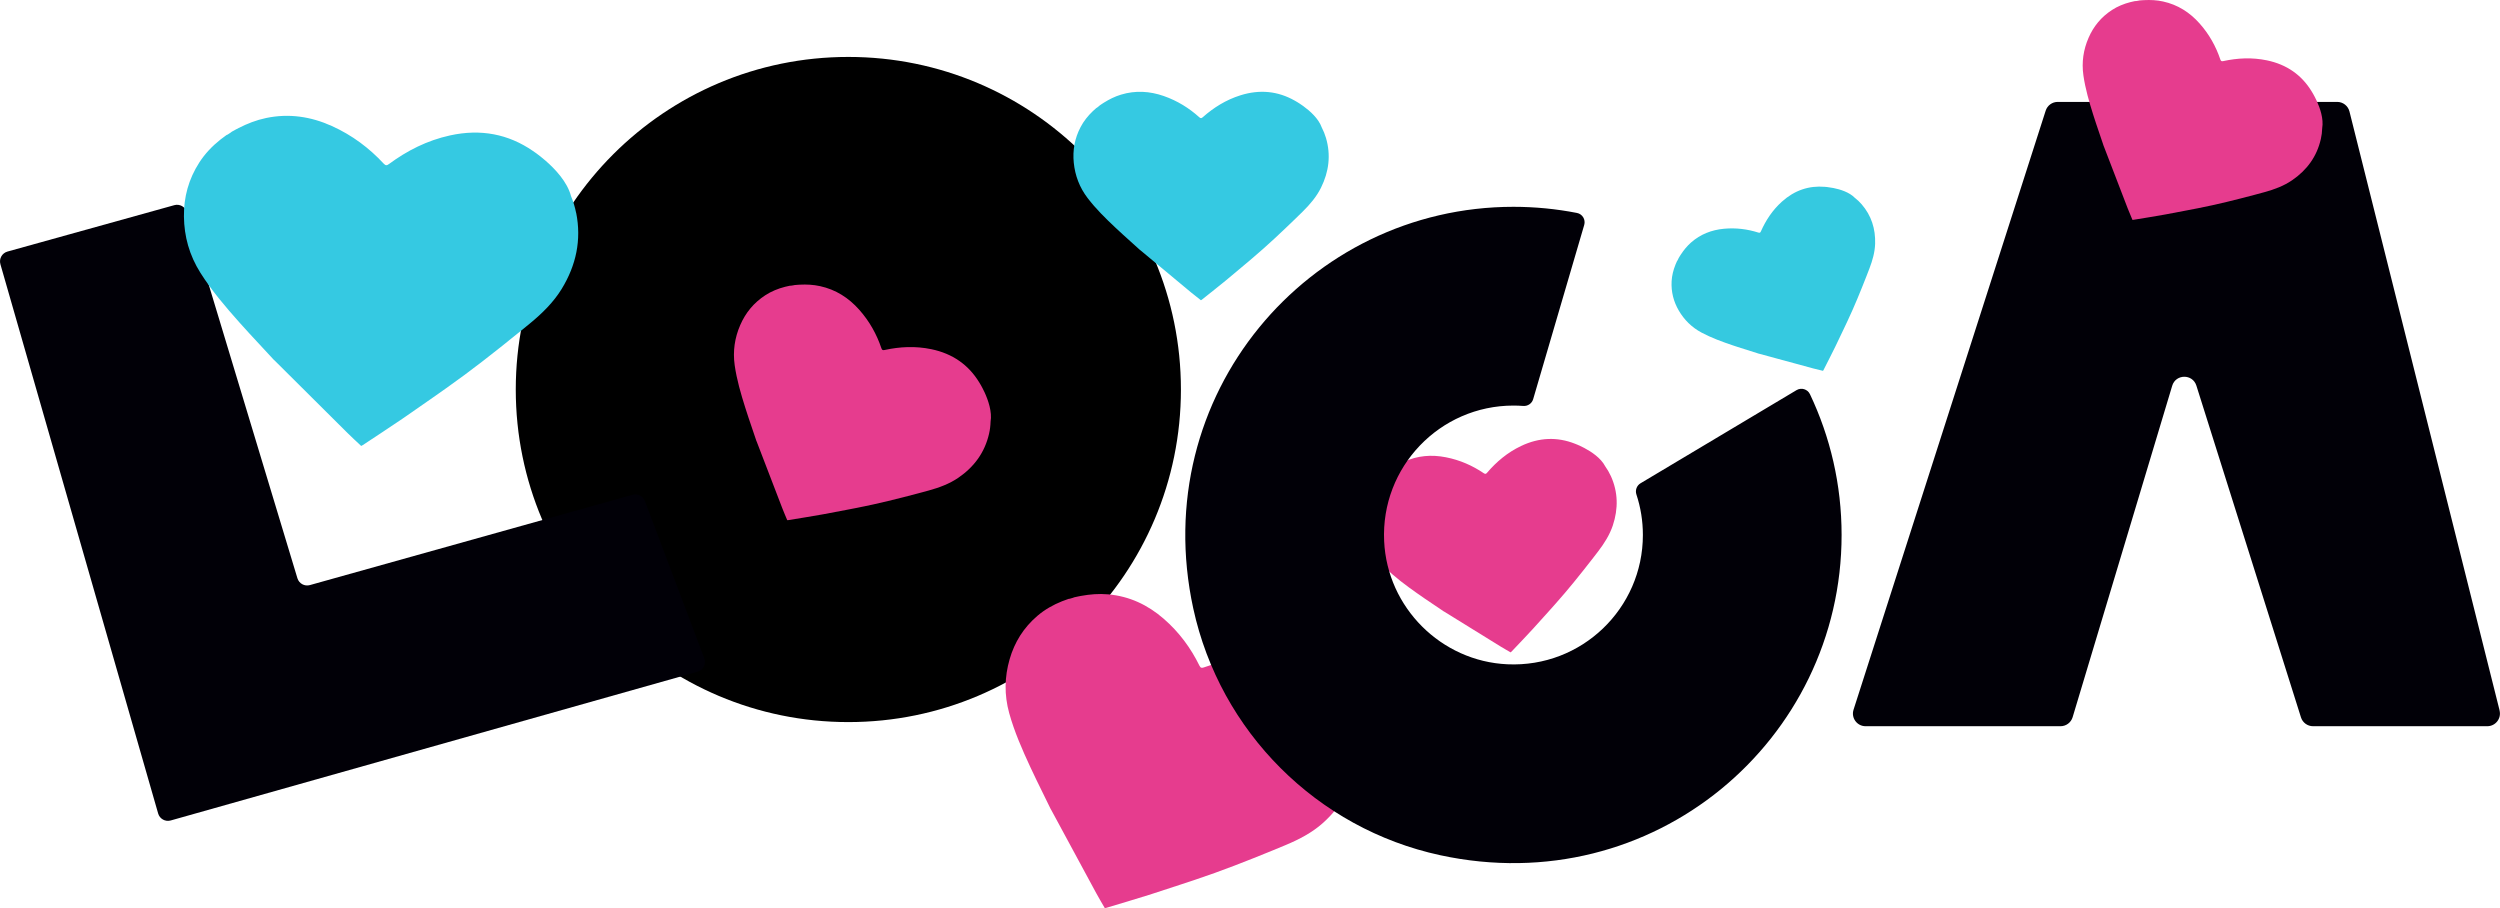
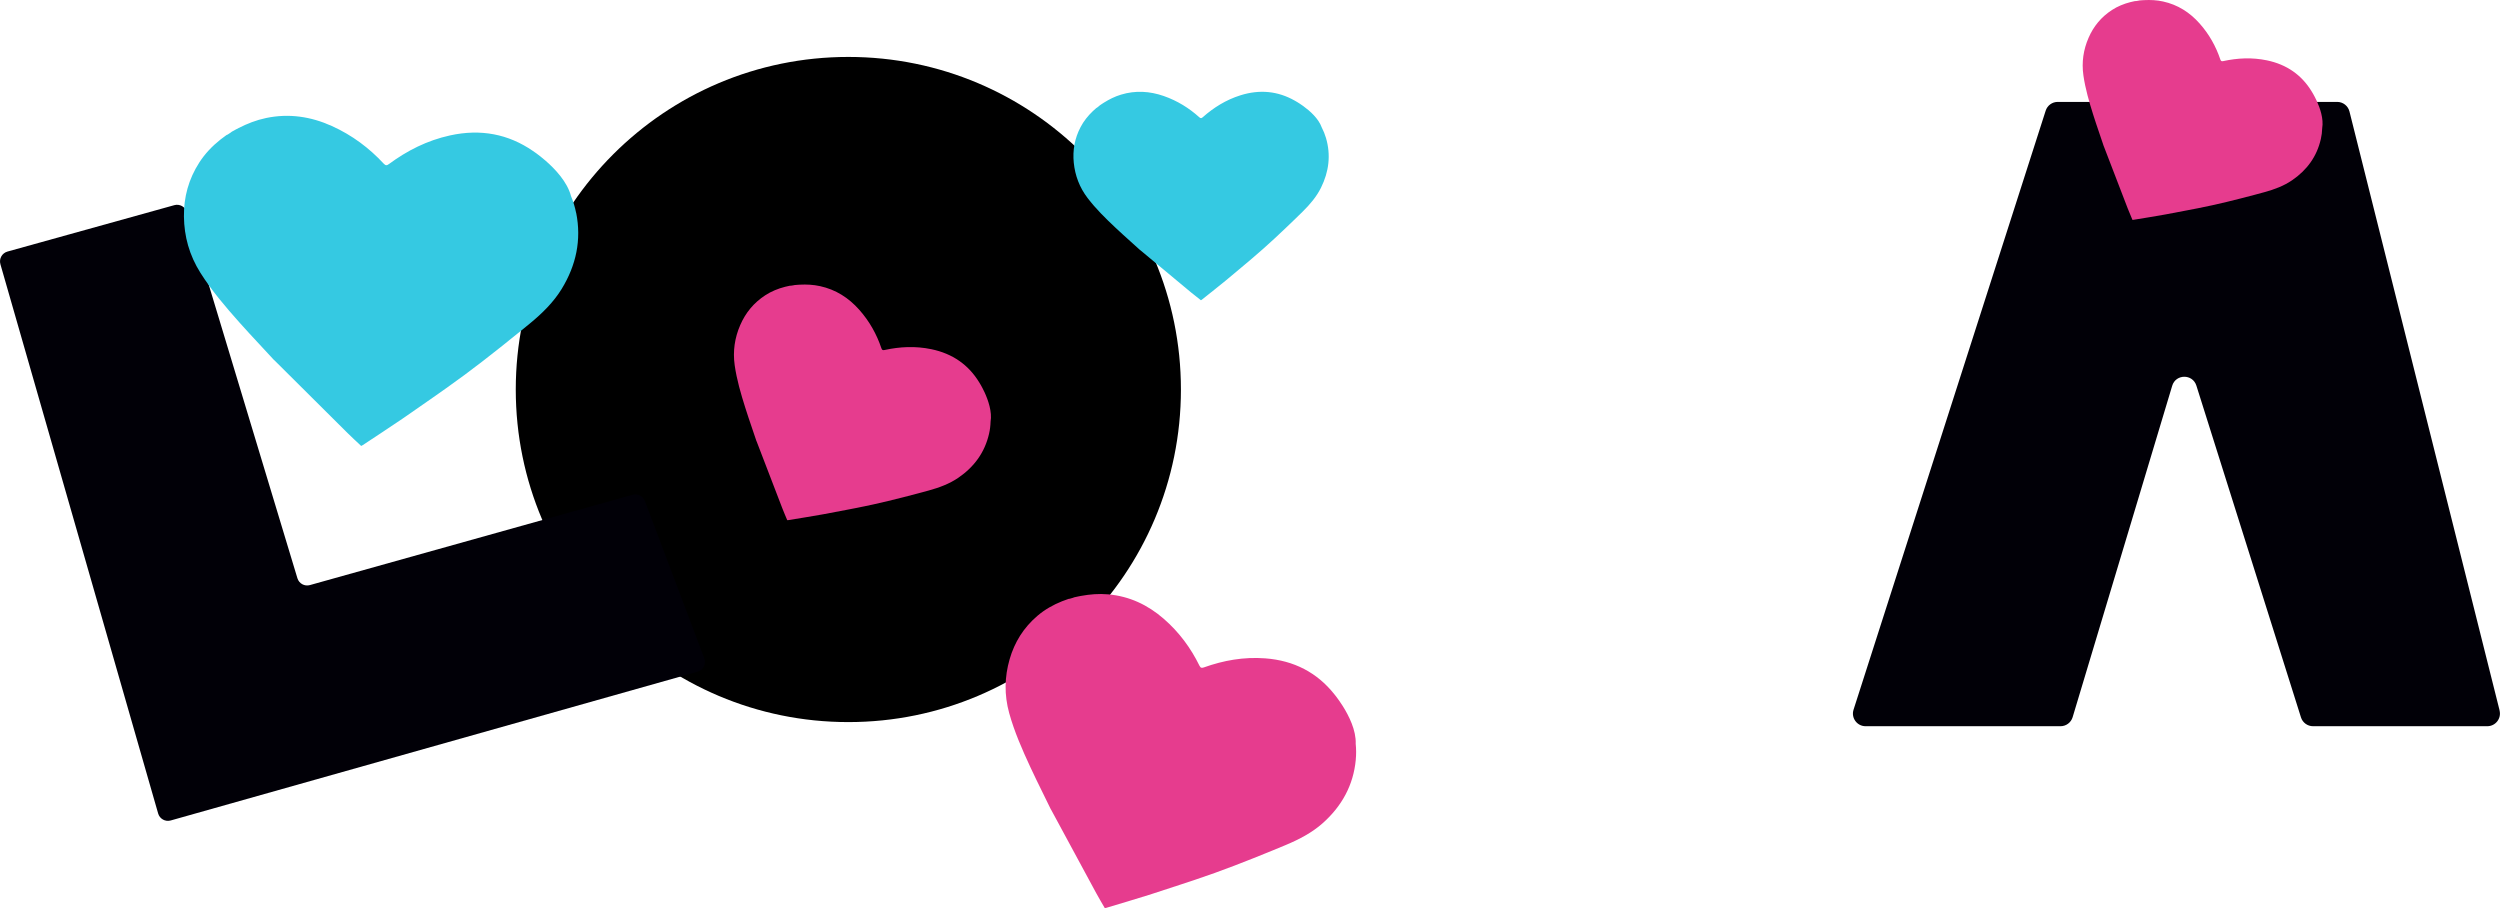
<svg xmlns="http://www.w3.org/2000/svg" id="Camada_2" data-name="Camada 2" viewBox="0 0 1199.19 435.58">
  <defs>
    <style>
      .cls-1 {
        fill: #000;
      }

      .cls-1, .cls-2, .cls-3, .cls-4, .cls-5 {
        stroke-width: 0px;
      }

      .cls-2 {
        fill: #010007;
      }

      .cls-3 {
        fill: #35c9e2;
      }

      .cls-4 {
        fill: #35c9e0;
      }

      .cls-5 {
        fill: #e63c8e;
      }
    </style>
  </defs>
  <g id="Camada_1-2" data-name="Camada 1">
    <path class="cls-2" d="M1199,340.8l-72.02-287.33c-.68-2.7-3.1-4.59-5.89-4.59h-134.05c-2.64,0-4.97,1.7-5.78,4.22l-92.16,287.33c-1.26,3.92,1.67,7.92,5.78,7.92h93.5c2.68,0,5.04-1.76,5.81-4.32l47.76-158.98c1.72-5.72,9.8-5.78,11.6-.08l50.17,159.14c.8,2.53,3.14,4.24,5.79,4.24h83.58c3.95,0,6.85-3.71,5.89-7.55Z" />
    <circle class="cls-1" cx="406.93" cy="186.84" r="159.53" />
    <path class="cls-3" d="M636.04,66.17c-.52-1.76-1.2-3.43-2.03-5.03-1.52-4.27-5.64-7.92-8.84-10.24,0,0,0,0,0,0-.05-.03-.09-.06-.14-.1-2.25-1.62-4.02-2.56-4.02-2.56-8.04-4.54-16.71-5.45-26-2.53-6.99,2.2-12.86,5.91-18.04,10.48-.61.54-.98.7-1.68.07-4.89-4.41-10.51-7.92-17.07-10.21-6.73-2.34-13.57-2.76-20.49-.66-2.99.9-5.68,2.26-8.22,3.85,0,0,0,0,0,0-.26.16-.55.34-.84.54-.38.25-.76.51-1.14.77-.12.09-.23.19-.39.35-.3.23-.59.46-.86.68-.13.04-.27.12-.42.25-.55.47-1.08.95-1.6,1.43,0,0-.01,0-.01.01-2.41,2.29-4.42,4.82-5.92,7.68-2.86,5.45-3.87,11.16-3.27,17.12.62,6.12,2.73,11.8,6.64,16.93,3.92,5.14,8.61,9.75,13.41,14.26,1.14,1.07,2.29,2.13,3.44,3.18l.03.03c2.69,2.46,5.42,4.89,8.13,7.34,0,0,0,0,0,0l.03.03s0,0,0,0c.07.05.14.09.2.14,8.18,6.81,16.35,13.62,24.54,20.42,1.49,1.23,3.04,2.41,4.58,3.63.2-.13.34-.2.46-.3,3.88-3.1,7.8-6.17,11.63-9.32.28-.23.57-.47.85-.71l.08-.07c2.64-2.18,5.25-4.38,7.86-6.58,1.29-1.09,2.57-2.17,3.86-3.26,7.15-6.05,13.94-12.46,20.6-18.91,1.15-1.11,2.29-2.23,3.43-3.35,3.52-3.46,6.69-7.2,8.81-11.48,3.83-7.72,4.8-15.7,2.39-23.89Z" />
    <path class="cls-5" d="M1113.23,66.82c.41-1.79.63-3.58.68-5.38.75-4.47-1.06-9.67-2.72-13.25,0,0,0,0,0,0-.03-.05-.05-.1-.08-.15-1.18-2.51-2.26-4.19-2.26-4.19-4.8-7.88-11.93-12.91-21.46-14.9-7.17-1.49-14.1-1.12-20.86.34-.8.17-1.19.13-1.49-.76-2.11-6.24-5.3-12.04-9.92-17.24-4.73-5.33-10.5-9.03-17.56-10.58-3.05-.67-6.06-.8-9.05-.65,0,0,0,0,0,0-.31,0-.65.03-1,.06-.46.03-.91.07-1.36.11-.15.02-.3.06-.51.12-.37.05-.74.11-1.09.17-.13-.03-.29-.03-.49.01-.71.14-1.4.3-2.09.47,0,0-.01,0-.01,0-3.22.82-6.21,2.05-8.92,3.81-5.16,3.36-8.83,7.85-11.21,13.34-2.45,5.64-3.38,11.63-2.47,18.01.91,6.4,2.76,12.71,4.74,18.99.47,1.49.96,2.97,1.45,4.46l.02.04c1.15,3.46,2.35,6.91,3.51,10.37,0,0,0,0,0,0v.04s.01,0,.01-.01c.04.07.08.15.1.22,3.82,9.93,7.63,19.87,11.46,29.8.7,1.8,1.48,3.59,2.23,5.4.23-.01.39-.01.55-.04,4.9-.81,9.82-1.57,14.7-2.46.36-.07.72-.13,1.09-.2l.11-.02c3.36-.62,6.72-1.26,10.07-1.91,1.65-.32,3.3-.64,4.96-.96,9.19-1.79,18.24-4.07,27.2-6.45,1.54-.41,3.09-.83,4.63-1.25,4.76-1.3,9.35-3.02,13.29-5.72,7.11-4.87,11.85-11.36,13.75-19.68Z" />
    <path class="cls-5" d="M474.42,208.08c.44-1.91.68-3.84.73-5.77.81-4.79-1.14-10.36-2.91-14.2,0,0,0,0,0,0-.03-.06-.06-.11-.08-.16-1.26-2.69-2.42-4.49-2.42-4.49-5.14-8.45-12.78-13.84-23-15.96-7.68-1.6-15.11-1.2-22.35.37-.85.18-1.28.14-1.6-.82-2.26-6.68-5.68-12.9-10.63-18.47-5.07-5.71-11.25-9.68-18.81-11.33-3.27-.72-6.5-.86-9.7-.7,0,0,0,0,0,0-.33,0-.69.03-1.07.07-.49.03-.98.08-1.46.12-.16.02-.32.06-.55.12-.4.06-.79.12-1.16.18-.14-.03-.31-.03-.52.01-.76.15-1.51.32-2.24.51,0,0-.02,0-.02,0-3.45.88-6.66,2.2-9.55,4.08-5.53,3.6-9.46,8.41-12.01,14.3-2.62,6.05-3.62,12.46-2.65,19.3.98,6.86,2.95,13.62,5.08,20.35.5,1.59,1.03,3.19,1.55,4.78l.02.05c1.23,3.71,2.52,7.41,3.76,11.11,0,0,0,0,0,0l.02.04s0,0,0-.01c.04.08.08.16.11.24,4.09,10.64,8.17,21.29,12.27,31.93.74,1.93,1.58,3.84,2.39,5.79.25-.02.42-.01.58-.04,5.25-.87,10.52-1.69,15.75-2.63.39-.07.78-.14,1.17-.21l.11-.02c3.6-.66,7.2-1.35,10.79-2.04,1.77-.34,3.54-.69,5.31-1.03,9.84-1.92,19.55-4.36,29.15-6.91,1.66-.44,3.31-.89,4.96-1.34,5.1-1.4,10.02-3.23,14.25-6.13,7.62-5.22,12.69-12.17,14.73-21.09Z" />
-     <path class="cls-4" d="M893,98c-1-1.16-2.1-2.19-3.29-3.11-2.64-2.71-7.03-4.06-10.26-4.7,0,0,0,0,0,0-.05,0-.09-.02-.14-.02-2.27-.45-3.94-.55-3.94-.55-7.68-.66-14.58,1.66-20.62,7.1-4.54,4.09-7.71,8.94-10.06,14.21-.28.62-.5.87-1.25.63-5.24-1.65-10.72-2.37-16.5-1.83-5.92.56-11.26,2.61-15.78,6.6-1.95,1.72-3.53,3.69-4.9,5.78,0,0,0,0,0,0-.15.21-.3.45-.45.7-.2.32-.4.65-.6.97-.06.11-.11.23-.17.4-.15.28-.29.55-.42.82-.08.07-.16.18-.23.33-.26.55-.49,1.09-.71,1.64,0,0,0,.01,0,.01-1.03,2.57-1.69,5.19-1.84,7.88-.28,5.13.93,9.82,3.45,14.13,2.59,4.43,6.16,8.01,10.91,10.55,4.76,2.54,9.91,4.41,15.12,6.17,1.23.42,2.47.82,3.72,1.22h.04c2.9.94,5.81,1.84,8.71,2.76,0,0,0,0,0,0h.03s0,0,0,0c.07.01.14.02.2.04,8.57,2.33,17.14,4.67,25.71,6.99,1.56.42,3.14.78,4.73,1.17.11-.16.19-.27.24-.39,1.87-3.7,3.79-7.39,5.6-11.11.13-.28.27-.55.4-.83l.04-.08c1.24-2.57,2.47-5.14,3.69-7.72.6-1.27,1.2-2.54,1.8-3.81,3.33-7.07,6.26-14.29,9.08-21.49.49-1.24.97-2.49,1.44-3.73,1.47-3.85,2.58-7.78,2.71-11.77.23-7.19-1.8-13.58-6.47-18.97Z" />
-     <path class="cls-5" d="M772.66,228.31c-.75-1.65-1.65-3.2-2.69-4.65-2.08-3.98-6.63-6.99-10.08-8.81,0,0,0,0,0,0-.05-.02-.1-.05-.15-.07-2.43-1.28-4.29-1.95-4.29-1.95-8.51-3.34-17.14-3.04-25.84,1.11-6.55,3.12-11.79,7.57-16.24,12.76-.52.61-.86.82-1.63.3-5.4-3.65-11.39-6.32-18.15-7.65-6.92-1.37-13.68-.83-20.18,2.18-2.8,1.3-5.26,3-7.53,4.91,0,0,0,0,0,0-.24.19-.49.41-.75.65-.34.3-.68.6-1.01.91-.11.1-.2.22-.33.4-.26.26-.51.53-.75.79-.12.06-.24.15-.38.3-.47.53-.93,1.08-1.37,1.63,0,0,0,.01,0,.01-2.05,2.58-3.67,5.34-4.75,8.34-2.06,5.74-2.26,11.48-.84,17.23,1.45,5.92,4.3,11.19,8.84,15.68,4.55,4.5,9.79,8.37,15.12,12.13,1.26.89,2.54,1.77,3.81,2.65l.04.02c2.98,2.04,5.99,4.04,8.98,6.07,0,0,0,0,0,0l.04.02s0,0,0,0c.07.04.15.07.22.11,8.96,5.54,17.91,11.1,26.88,16.63,1.63,1.01,3.31,1.94,4.99,2.92.18-.15.3-.24.41-.36,3.38-3.58,6.8-7.12,10.12-10.74.25-.27.49-.54.74-.81l.07-.08c2.28-2.5,4.54-5.02,6.8-7.54,1.11-1.24,2.22-2.49,3.33-3.73,6.17-6.91,11.94-14.14,17.58-21.38.97-1.25,1.94-2.5,2.9-3.76,2.97-3.88,5.56-7.98,7.06-12.47,2.69-8.1,2.54-16.05-.95-23.75Z" />
-     <path class="cls-5" d="M650.32,364.5c.25-2.59.24-5.17-.02-7.72.25-6.44-3.26-13.44-6.26-18.19,0,0,0,0,0,0-.05-.07-.09-.13-.14-.2-2.12-3.33-3.95-5.5-3.95-5.5-8.21-10.24-19.18-16.04-33-17.09-10.39-.79-20.1,1-29.36,4.3-1.09.39-1.66.41-2.25-.8-4.12-8.41-9.68-16.02-17.14-22.5-7.65-6.65-16.45-10.82-26.7-11.71-4.42-.39-8.7-.02-12.89.74,0,0,0,0,0,0-.43.07-.91.16-1.4.27-.64.13-1.27.27-1.9.41-.21.05-.41.13-.7.26-.51.14-1.02.29-1.5.44-.19-.02-.42.02-.68.11-.97.33-1.93.68-2.87,1.05-.01,0-.02,0-.02,0-4.39,1.75-8.39,4.03-11.88,7-6.66,5.68-11.02,12.69-13.37,20.87-2.42,8.41-2.64,17.02-.19,25.86,2.46,8.86,6.21,17.42,10.16,25.92.94,2.01,1.89,4.02,2.86,6.02l.03.06c2.26,4.67,4.58,9.32,6.85,13.99,0,0,0,0,0,.01l.03.05s0,0,0-.01c.06.1.13.19.19.3,7.2,13.31,14.39,26.64,21.6,39.95,1.31,2.42,2.74,4.79,4.13,7.21.33-.06.55-.09.76-.15,6.77-2.04,13.57-4.02,20.29-6.15.5-.16,1-.32,1.5-.48l.15-.05c4.63-1.48,9.25-3,13.86-4.53,2.27-.75,4.54-1.51,6.82-2.26,12.63-4.2,24.99-9.07,37.19-14.07,2.1-.86,4.2-1.73,6.3-2.61,6.48-2.71,12.63-5.96,17.71-10.49,9.15-8.17,14.64-18.19,15.8-30.28Z" />
+     <path class="cls-5" d="M650.32,364.5c.25-2.59.24-5.17-.02-7.72.25-6.44-3.26-13.44-6.26-18.19,0,0,0,0,0,0-.05-.07-.09-.13-.14-.2-2.12-3.33-3.95-5.5-3.95-5.5-8.21-10.24-19.18-16.04-33-17.09-10.39-.79-20.1,1-29.36,4.3-1.09.39-1.66.41-2.25-.8-4.12-8.41-9.68-16.02-17.14-22.5-7.65-6.65-16.45-10.82-26.7-11.71-4.42-.39-8.7-.02-12.89.74,0,0,0,0,0,0-.43.07-.91.16-1.4.27-.64.13-1.27.27-1.9.41-.21.05-.41.13-.7.26-.51.14-1.02.29-1.5.44-.19-.02-.42.02-.68.11-.97.33-1.93.68-2.87,1.05-.01,0-.02,0-.02,0-4.39,1.75-8.39,4.03-11.88,7-6.66,5.68-11.02,12.69-13.37,20.87-2.42,8.41-2.64,17.02-.19,25.86,2.46,8.86,6.21,17.42,10.16,25.92.94,2.01,1.89,4.02,2.86,6.02l.03.06c2.26,4.67,4.58,9.32,6.85,13.99,0,0,0,0,0,.01l.03.05s0,0,0-.01c.06.1.13.19.19.3,7.2,13.31,14.39,26.64,21.6,39.95,1.31,2.42,2.74,4.79,4.13,7.21.33-.06.55-.09.76-.15,6.77-2.04,13.57-4.02,20.29-6.15.5-.16,1-.32,1.5-.48l.15-.05c4.63-1.48,9.25-3,13.86-4.53,2.27-.75,4.54-1.51,6.82-2.26,12.63-4.2,24.99-9.07,37.19-14.07,2.1-.86,4.2-1.73,6.3-2.61,6.48-2.71,12.63-5.96,17.71-10.49,9.15-8.17,14.64-18.19,15.8-30.28" />
    <path class="cls-2" d="M.19,126.72l75.67,263.49c.74,2.58,3.43,4.08,6.02,3.35l252.72-71.35c2.75-.78,4.25-3.75,3.24-6.42l-28.51-75.48c-.89-2.37-3.45-3.66-5.88-2.98l-154.8,43.32c-2.56.72-5.22-.75-5.99-3.29l-53.06-175.66c-.77-2.54-3.42-4-5.98-3.29L3.58,120.67c-2.61.73-4.13,3.44-3.39,6.05Z" />
    <path class="cls-3" d="M276.35,102.1c-.55-2.78-1.37-5.46-2.45-8.04-1.76-6.79-7.61-12.98-12.22-16.99,0,0,0,0,0,0-.07-.06-.14-.11-.21-.17-3.25-2.81-5.84-4.5-5.84-4.49-11.77-8.1-25.01-10.69-39.74-7.46-11.07,2.43-20.63,7.34-29.24,13.68-1.02.75-1.6.94-2.59-.13-6.93-7.47-15.11-13.65-24.91-18.07-10.05-4.53-20.54-6.11-31.49-3.83-4.73.99-9.07,2.7-13.2,4.81,0,0,0,0,0,0-.43.2-.89.45-1.38.72-.62.33-1.24.68-1.85,1.02-.2.12-.39.27-.65.49-.49.31-.97.63-1.42.93-.2.04-.43.15-.68.33-.91.64-1.8,1.31-2.66,1.99-.01,0-.02.01-.02.01-4.03,3.2-7.48,6.83-10.18,11.02-5.16,8-7.5,16.68-7.39,25.94.11,9.52,2.58,18.56,7.91,27.01,5.34,8.46,11.93,16.21,18.72,23.82,1.61,1.8,3.23,3.59,4.87,5.38l.05.05c3.82,4.16,7.69,8.28,11.52,12.43,0,0,0,0,0,0l.05.05s0,0,0-.01c.1.08.2.16.29.25,11.68,11.62,23.34,23.24,35.04,34.85,2.12,2.11,4.35,4.13,6.56,6.22.32-.17.55-.26.75-.4,6.41-4.25,12.88-8.44,19.21-12.77.47-.32.94-.65,1.41-.97,0,0,.14-.1.14-.1,4.36-3,8.7-6.03,13.02-9.06,2.13-1.5,4.26-3,6.39-4.5,11.85-8.34,23.19-17.29,34.34-26.32,1.92-1.56,3.84-3.12,5.75-4.69,5.9-4.85,11.29-10.18,15.16-16.49,6.97-11.38,9.55-23.54,6.97-36.5Z" />
-     <path class="cls-2" d="M883.37,256.61c0,98.41-90.3,175.73-192.56,153.61-59.11-12.79-105.6-59.26-118.43-118.36-22.19-102.29,55.14-192.66,153.58-192.66,10.43,0,20.62,1.02,30.48,2.95,2.62.51,4.22,3.18,3.47,5.75l-24.49,83.57c-.61,2.08-2.59,3.41-4.75,3.25-1.55-.12-3.12-.18-4.71-.18-35.27,0-63.68,29.42-62.02,65.04,1.48,31.8,27.31,57.61,59.11,59.06,35.61,1.63,65-26.77,65-62.02,0-6.78-1.08-13.3-3.1-19.41-.68-2.04.12-4.28,1.97-5.39l74.83-44.68c2.3-1.37,5.29-.48,6.44,1.94,9.73,20.47,15.18,43.37,15.18,67.54Z" />
  </g>
</svg>